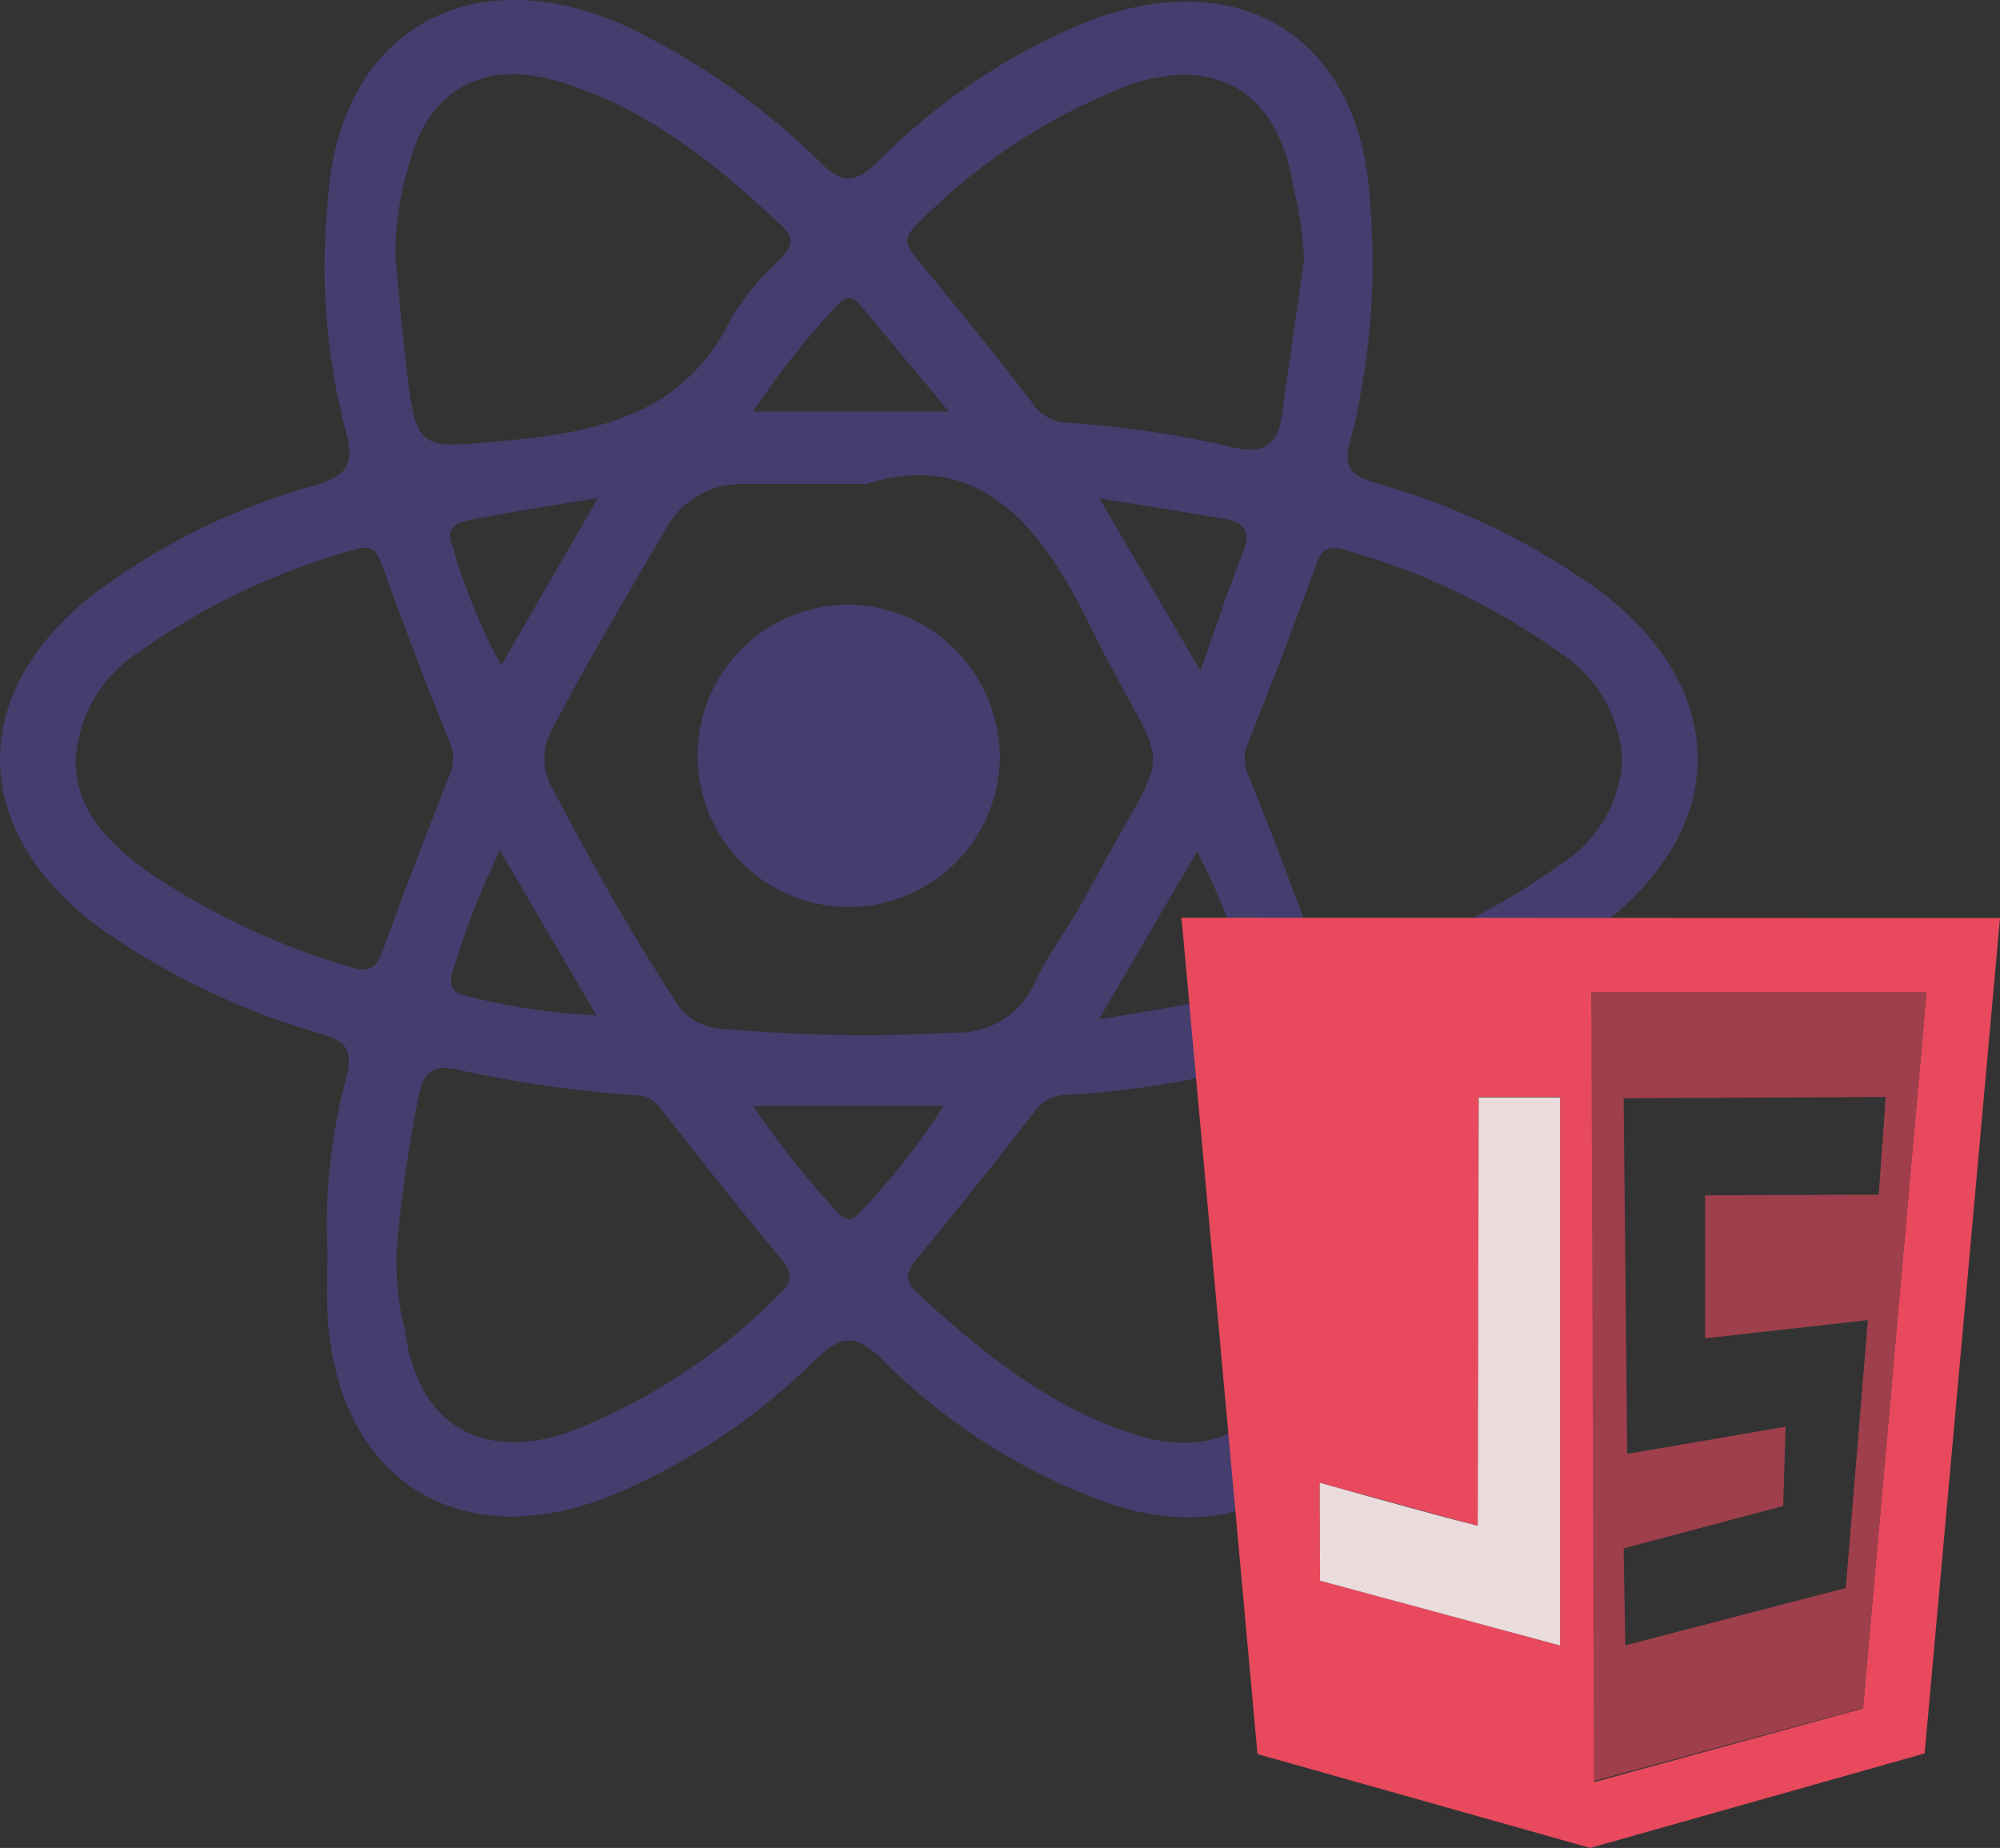
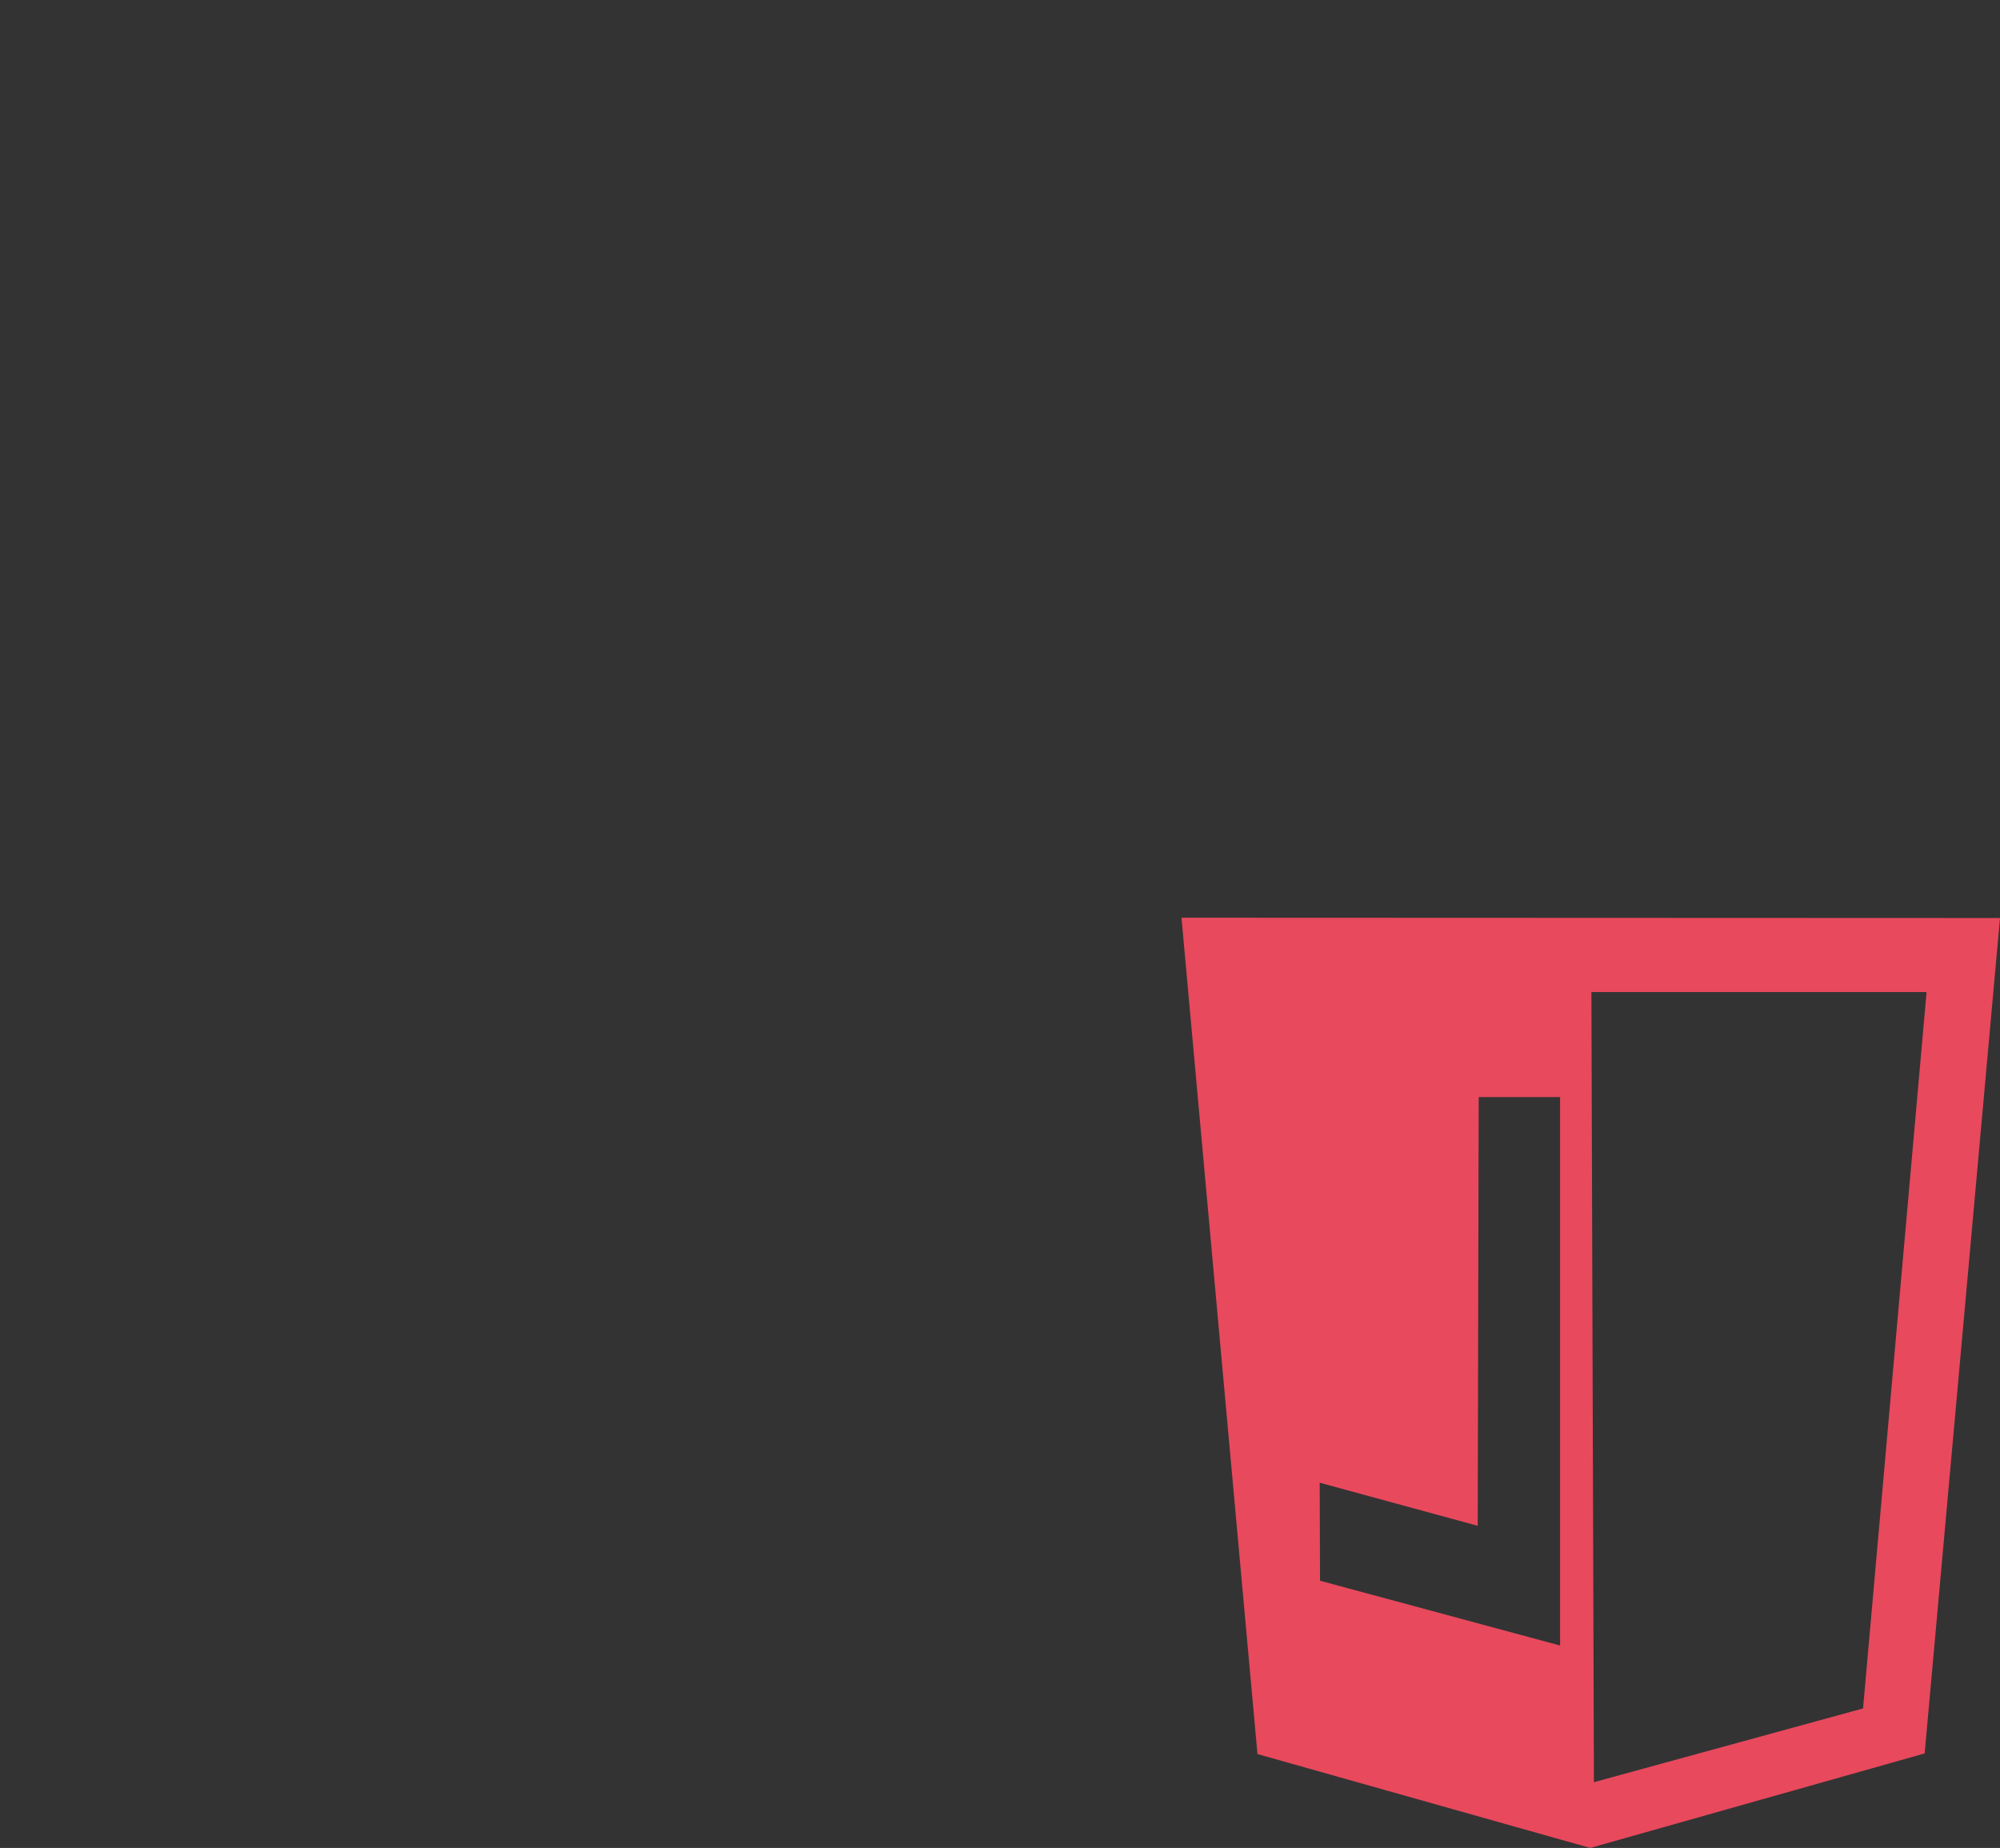
<svg xmlns="http://www.w3.org/2000/svg" width="68.8" height="63.569" viewBox="0 0 68.8 63.569">
  <rect x="0" y="0" width="68.8" height="63.569" fill="#333333" stroke="none" />
  <g id="ReactJS_Icon" data-name="ReactJS Icon" transform="translate(-801.997 -149.788)">
    <g id="Group_211" data-name="Group 211">
-       <path id="Path_571" data-name="Path 571" d="M813.261,192.748a19.2,19.2,0,0,1,.667-5.944c.21-.918-.051-1.2-.849-1.444a25.293,25.293,0,0,1-7.577-3.6c-4.625-3.363-4.682-8.228-.118-11.657a22.8,22.8,0,0,1,7.409-3.608c1.222-.355,1.416-.8,1.08-1.943a22.5,22.5,0,0,1-.59-7.927c.414-6.139,5.471-8.609,11.138-5.486a25.124,25.124,0,0,1,5.832,4.266c.749.758,1.205.647,1.925-.035a21.523,21.523,0,0,1,7.476-4.936c5.246-1.866,9.209.821,9.478,6.389a24.721,24.721,0,0,1-.671,8.07c-.291,1.015.043,1.272.909,1.529a24.2,24.2,0,0,1,7.562,3.626c4.657,3.431,4.61,8.343-.083,11.74a25.23,25.23,0,0,1-7.441,3.542c-.848.263-1.163.517-.933,1.523a22.17,22.17,0,0,1,.351,9.813c-.967,4.376-4.323,6.247-8.586,4.872a20.845,20.845,0,0,1-7.931-5.021c-.912-.869-1.4-.782-2.258.04a21.971,21.971,0,0,1-7.106,4.712c-5.213,2.05-9.358-.625-9.678-6.247C813.225,194.286,813.261,193.543,813.261,192.748Zm18.511-26.307c-1.771,0-2.954-.011-4.138,0a2.941,2.941,0,0,0-2.752,1.573c-1.316,2.254-2.654,4.493-3.863,6.808a2.037,2.037,0,0,0-.023,2.082c1.306,2.488,2.675,4.935,4.214,7.288a1.917,1.917,0,0,0,1.5.975,55.181,55.181,0,0,0,8.12.143,2.884,2.884,0,0,0,2.779-1.753c.516-1.058,1.25-2.007,1.8-3.05,3.067-5.77,2.912-3.458.072-9.224C837.734,167.724,835.6,165.232,831.772,166.441ZM804.6,175.946c-.008,1.661,1.077,2.793,2.371,3.748a24.548,24.548,0,0,0,7.028,3.343c.815.27.985-.03,1.219-.686.693-1.943,1.444-3.866,2.2-5.786a1.491,1.491,0,0,0,.055-1.245q-1.226-3-2.319-6.055c-.21-.585-.387-.751-1.033-.545a23.1,23.1,0,0,0-7.288,3.464A4.716,4.716,0,0,0,804.6,175.946Zm53.2.03a4.659,4.659,0,0,0-2.2-3.773,23.45,23.45,0,0,0-7.28-3.479c-.764-.249-.9.067-1.108.65-.721,1.985-1.483,3.956-2.258,5.921a1.33,1.33,0,0,0-.039,1.107c.826,2.051,1.624,4.114,2.371,6.2.2.556.384.641.943.473a22.78,22.78,0,0,0,7.417-3.534A4.482,4.482,0,0,0,857.795,175.976ZM815.6,158.65c.114,1.174.21,2.351.347,3.522.372,3.2.366,3.057,3.527,2.767,3.243-.3,6.115-.964,7.7-4.239a9.27,9.27,0,0,1,1.7-2.03c.364-.393.463-.7.022-1.109-2.283-2.139-4.694-4.106-7.755-4.992-2.607-.754-4.489.386-5.11,3.01A10.491,10.491,0,0,0,815.6,158.65Zm31.259.071a14.529,14.529,0,0,0-.4-2.649c-.543-3.112-2.578-4.363-5.571-3.379a20.557,20.557,0,0,0-7.354,4.824c-.513.472-.333.775.037,1.22q1.983,2.384,3.885,4.836a1.51,1.51,0,0,0,1.171.755,34.071,34.071,0,0,1,5.824.86c.964.224,1.5-.082,1.634-1.071C846.341,162.318,846.6,160.52,846.859,158.721ZM815.634,192.9a9.836,9.836,0,0,0,.288,2.639c.428,3.182,2.538,4.533,5.576,3.541a20.6,20.6,0,0,0,7.353-4.816c.505-.462.345-.772-.027-1.222-1.349-1.629-2.663-3.288-3.966-4.953-.256-.326-.488-.612-.935-.622a41.7,41.7,0,0,1-6.261-.9c-.669-.119-1.061,0-1.236.8A44.306,44.306,0,0,0,815.634,192.9Zm31.232-.008c-.278-1.744-.59-3.483-.821-5.233-.137-1.037-.652-1.276-1.6-1.07a31.469,31.469,0,0,1-5.818.866,1.333,1.333,0,0,0-1.086.629q-1.944,2.506-3.962,4.955c-.37.448-.541.756-.033,1.222,2.263,2.079,4.633,4.008,7.629,4.916,2.64.8,4.643-.376,5.207-3.052A15.752,15.752,0,0,0,846.866,192.9Zm-18.975-28.945h6.751c-1.113-1.336-2.076-2.489-3.032-3.646-.286-.347-.547-.342-.828,0A29.225,29.225,0,0,0,827.891,163.952Zm.007,23.882a30.331,30.331,0,0,0,2.9,3.649c.295.367.561.3.827-.029a24.216,24.216,0,0,0,2.838-3.62Zm-5.385-3.116-3.319-5.672a28.352,28.352,0,0,0-1.579,4.012c-.193.537-.14.885.423,1A23.426,23.426,0,0,0,822.513,184.718Zm17.284.144c1.717-.295,3.111-.517,4.5-.784.491-.1.745-.351.513-.954a23.609,23.609,0,0,0-1.632-4.044Zm-17.223-17.94c-1.683.283-3.031.488-4.369.748-.421.081-.9.229-.647.884a19.991,19.991,0,0,0,1.677,4.129Zm17.23,0,3.491,5.947c.561-1.58.963-2.839,1.458-4.06.28-.692.085-1.036-.585-1.157C842.828,167.415,841.482,167.205,839.8,166.926Z" fill="#463d6f" />
-       <path id="Path_572" data-name="Path 572" d="M836.392,175.834a5.2,5.2,0,1,1-5.14-5.246A5.274,5.274,0,0,1,836.392,175.834Z" fill="#463d6f" />
-     </g>
+       </g>
    <g id="g5193">
      <path id="path5113" d="M845.254,210.128l-2.614-28.771,28.157.011-2.592,28.738L856.7,213.357Zm20.832-1.57,2.185-24.643h-11.53l.087,27.18Zm-10.422-21.03h-2.8l-.033,14.748-5.436-1.482.011,3.371,8.258,2.229V187.528Z" fill="#e8495d" />
-       <path id="path5159" d="M854.742,206.12c-.362-.11-2.152-.593-3.975-1.087l-3.306-.89v-1.658c0-1.625,0-1.658.165-1.6.088.033,1.3.362,2.679.746l2.515.692.022-7.357.022-7.358h2.745v9.356c0,7.435-.022,9.357-.1,9.357-.055-.011-.407-.1-.769-.2Z" fill="rgba(252,235,237,0)" opacity="0.986" style="isolation: isolate" />
-       <path id="path5157" d="M847.406,204.165l-.011-3.371s3.47.977,5.436,1.482l.033-14.737h2.8v18.855l-8.258-2.229Z" fill="rgba(252,235,237,0.92)" opacity="0.986" style="isolation: isolate" />
-       <path id="path5117" d="M856.741,183.9h11.53l-2.185,24.643-9.345,2.537Zm8.752,20.514.758-9.214-5.6.626v-4.919l5.974-.022.241-3.361-9.015.044.12,12.234,5.447-.934-.077,2.724-5.49,1.46.055,3.338,7.588-1.976Z" fill="#e8495d" opacity="0.6" />
    </g>
  </g>
</svg>